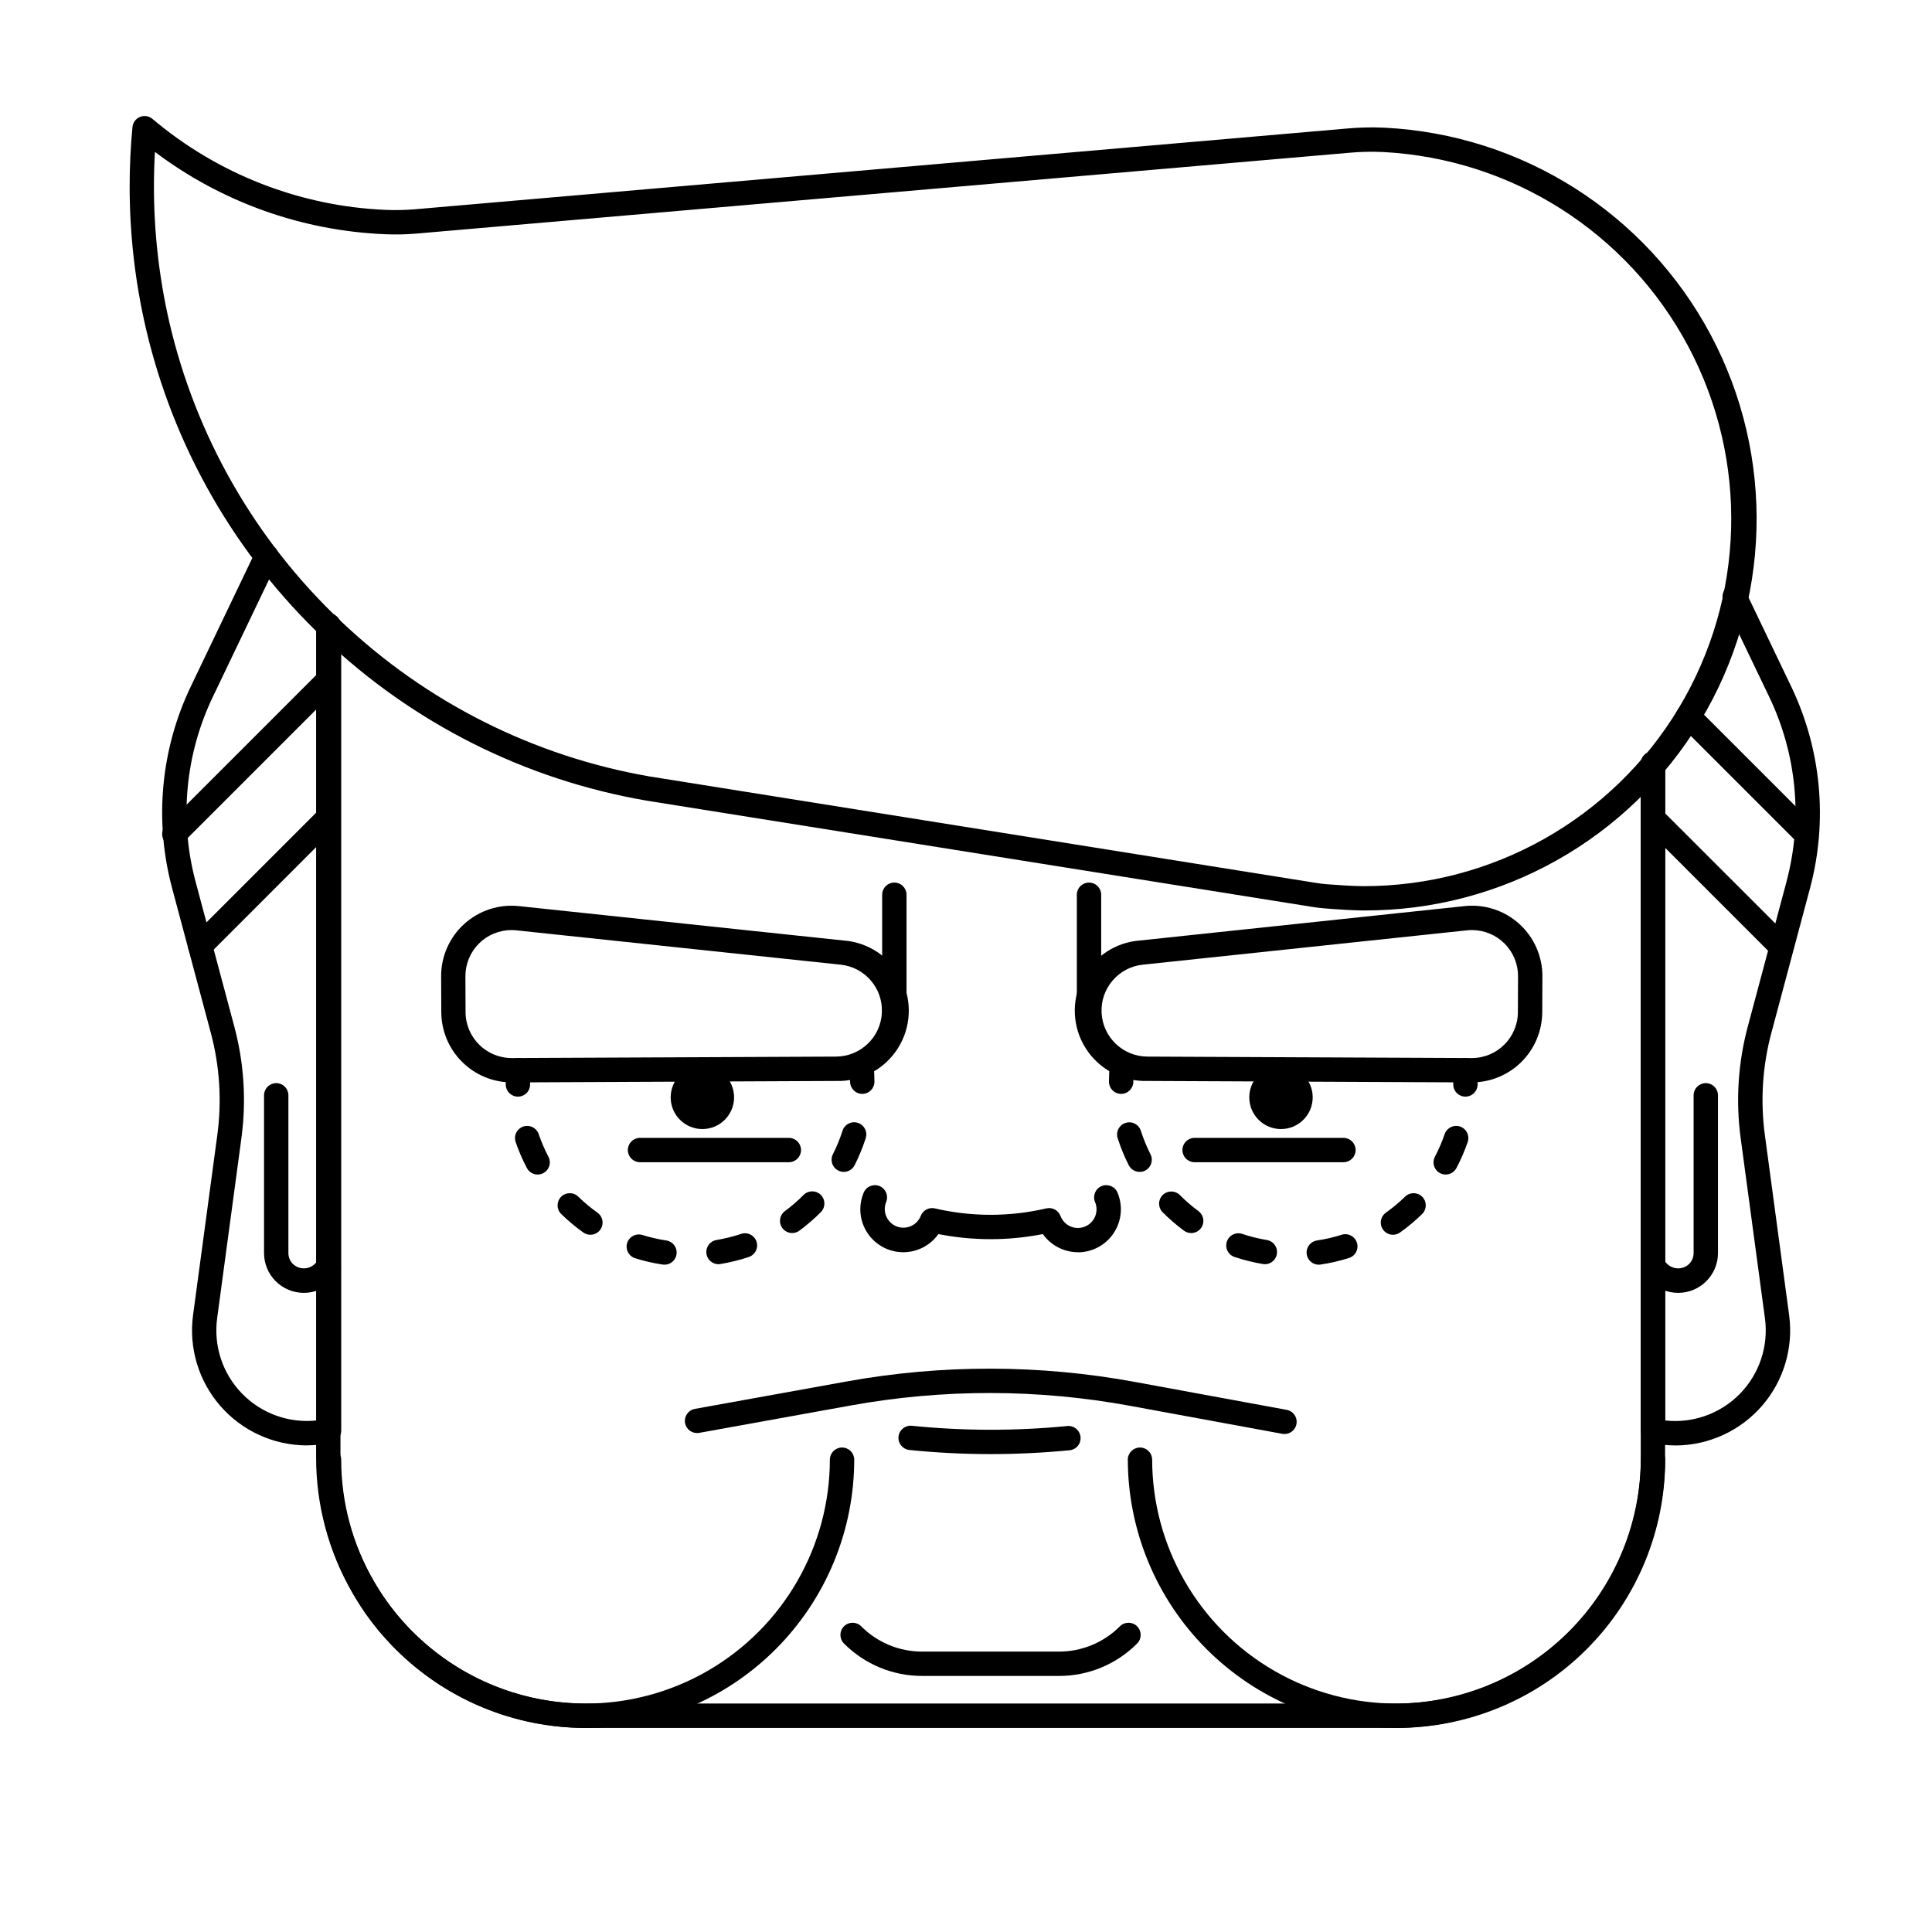
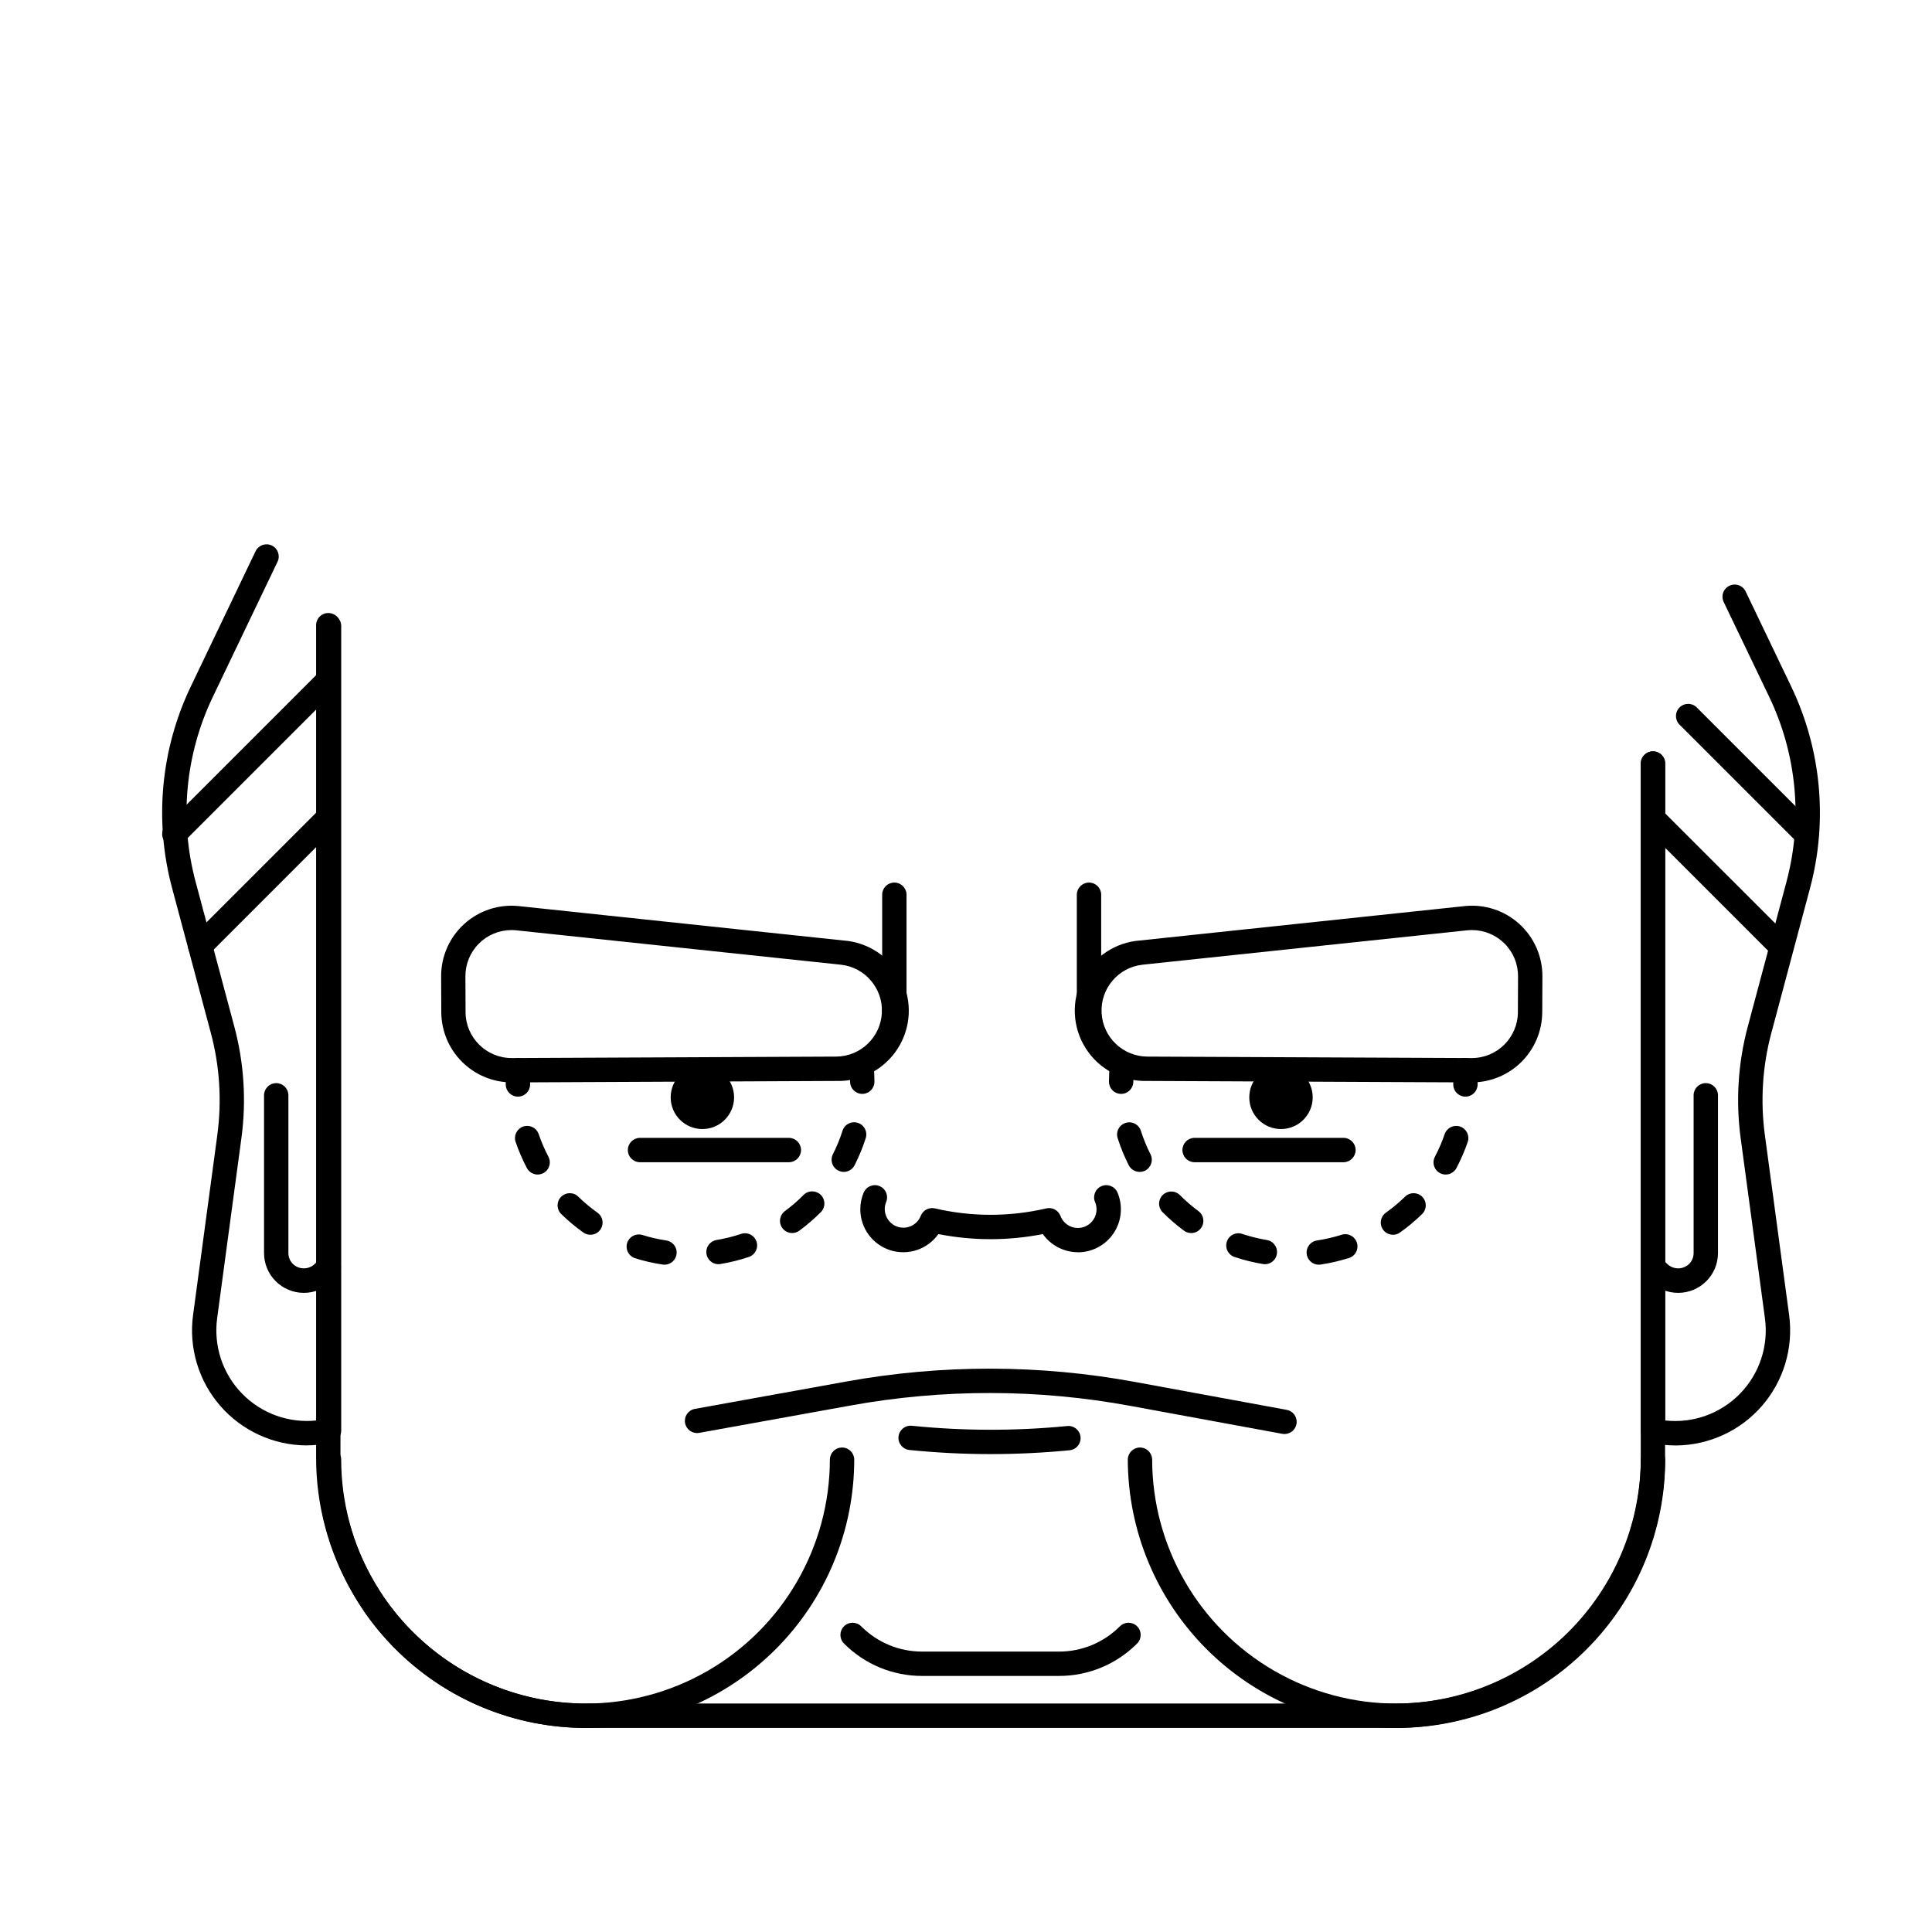
<svg xmlns="http://www.w3.org/2000/svg" fill="#000000" width="800px" height="800px" version="1.1" viewBox="144 144 512 512">
  <g>
    <path d="m225.18 527.05c-8.754-0.059-17.059-3.875-22.805-10.477-5.746-6.606-8.375-15.363-7.215-24.039l6.43-47.734-0.004-0.004c1.23-9.059 0.641-18.277-1.727-27.109l-10.258-38.348c-4.777-17.855-3.004-36.828 4.996-53.484l17.129-35.77 0.004-0.004c0.77-1.605 2.695-2.281 4.305-1.512 1.605 0.77 2.285 2.699 1.512 4.305l-17.129 35.77c-7.328 15.27-8.953 32.652-4.586 49.016l10.254 38.363v0.004c2.59 9.652 3.231 19.727 1.883 29.633l-6.43 47.73h0.004c-0.98 7.316 1.465 14.68 6.625 19.957 5.164 5.281 12.465 7.894 19.805 7.082v-210.39c-0.035-0.875 0.289-1.73 0.898-2.363 0.609-0.633 1.449-0.992 2.328-0.992 0.879 0 1.719 0.359 2.328 0.992 0.609 0.633 0.934 1.488 0.898 2.363v213.11c0 1.562-1.117 2.898-2.656 3.172l-0.168 0.031h0.004c-2.113 0.453-4.266 0.684-6.426 0.691z" />
    <path d="m514.09 601.92h-214.92c-0.574 0-1.145 0-1.715-0.031-18.332-0.453-35.785-7.957-48.727-20.949-0.414-0.398-0.852-0.84-1.258-1.293-0.352-0.367-0.742-0.785-1.113-1.203-0.371-0.418-0.898-1.008-1.34-1.512s-0.934-1.094-1.395-1.684c-0.273-0.328-0.57-0.715-0.871-1.113h-0.004c-0.121-0.137-0.234-0.281-0.336-0.43-0.438-0.562-0.871-1.152-1.281-1.742-0.367-0.504-0.711-0.977-1.008-1.477-0.66-1.008-1.32-2.016-1.949-3.074-0.246-0.379-0.504-0.84-0.777-1.309h0.004c-6.316-10.883-9.637-23.242-9.629-35.82v-220.47c-0.031-0.879 0.293-1.73 0.902-2.367 0.605-0.633 1.449-0.988 2.328-0.988 0.875 0 1.719 0.355 2.328 0.988 0.605 0.637 0.93 1.488 0.898 2.367v220.47c-0.012 11.465 3.023 22.73 8.789 32.641 0.223 0.406 0.418 0.742 0.629 1.074 0.641 1.055 1.246 2.016 1.859 2.934 0.273 0.406 0.535 0.797 0.82 1.176l0.086 0.117c0.383 0.551 0.789 1.102 1.199 1.629l0.102 0.141 0.133 0.156c0.273 0.359 0.539 0.711 0.828 1.055 0.434 0.555 0.836 1.039 1.258 1.512 0.422 0.473 0.832 0.953 1.223 1.387 0.395 0.434 0.727 0.789 1.082 1.176 0.359 0.383 0.691 0.727 1.039 1.059v-0.012c11.801 11.863 27.723 18.711 44.453 19.113h1.465 214.89 1.371c16.68-0.457 32.551-7.293 44.34-19.105 11.789-11.809 18.598-27.691 19.023-44.375v-1.266-184.22c-0.035-0.875 0.289-1.73 0.898-2.363s1.449-0.992 2.328-0.992 1.719 0.359 2.328 0.992 0.934 1.488 0.898 2.363v184.23c0 0.504 0 1.008-0.031 1.512h0.004c-0.473 18.305-7.945 35.73-20.879 48.688-12.934 12.961-30.348 20.469-48.648 20.98-0.504 0.035-1.062 0.035-1.633 0.035z" />
    <path d="m429.66 475.86c-3.695-0.016-7.156-1.809-9.301-4.816-9.141 1.801-18.543 1.801-27.68 0-2.863 4.047-8.016 5.777-12.742 4.281-4.727-1.5-7.941-5.883-7.949-10.844 0-1.52 0.305-3.027 0.895-4.434 0.336-0.785 0.969-1.41 1.762-1.73 0.797-0.32 1.684-0.316 2.473 0.02 1.641 0.695 2.406 2.59 1.711 4.231-1.016 2.531 0.211 5.406 2.742 6.426 2.531 1.016 5.406-0.211 6.422-2.742 0.57-1.52 2.176-2.379 3.754-2.016 9.719 2.269 19.828 2.269 29.543 0 1.582-0.363 3.184 0.5 3.754 2.016 0.852 2.223 3.168 3.519 5.504 3.09 2.34-0.434 4.039-2.469 4.043-4.848 0.004-0.66-0.129-1.316-0.387-1.926-0.695-1.641 0.074-3.539 1.715-4.234 1.645-0.695 3.539 0.074 4.234 1.715 1.48 3.519 1.102 7.543-1.008 10.723-2.109 3.184-5.668 5.098-9.484 5.106z" />
    <path d="m299.17 601.92c-18.879-0.023-36.98-7.531-50.328-20.883-13.352-13.348-20.859-31.449-20.883-50.328 0.07-1.73 1.496-3.102 3.231-3.102 1.73 0 3.156 1.371 3.227 3.102 0 23.137 12.34 44.512 32.375 56.082 20.035 11.566 44.719 11.566 64.754 0 20.035-11.57 32.379-32.945 32.379-56.082 0.07-1.73 1.492-3.102 3.227-3.102s3.16 1.371 3.227 3.102c0.016 18.891-7.481 37.012-20.84 50.371-13.355 13.355-31.477 20.852-50.367 20.84z" />
    <path d="m514.09 601.92c-18.879-0.023-36.98-7.531-50.332-20.879-13.348-13.352-20.859-31.449-20.879-50.332 0.066-1.73 1.492-3.102 3.227-3.102s3.156 1.371 3.227 3.102c0 23.137 12.34 44.512 32.375 56.082 20.035 11.566 44.723 11.566 64.758 0 20.035-11.57 32.375-32.945 32.375-56.082 0.07-1.73 1.492-3.102 3.227-3.102s3.16 1.371 3.227 3.102c0.02 18.891-7.477 37.016-20.832 50.371-13.359 13.359-31.48 20.855-50.371 20.84z" />
    <path d="m224.52 486.62c-2.797 0-5.481-1.109-7.457-3.086-1.98-1.98-3.09-4.66-3.09-7.457v-41.934c0.07-1.73 1.492-3.102 3.227-3.102s3.16 1.371 3.227 3.102v41.934c0 1.086 0.43 2.125 1.199 2.891 1.617 1.547 4.168 1.547 5.785 0l1.289-1.277c0.59-0.672 1.43-1.07 2.324-1.098 0.891-0.027 1.758 0.316 2.387 0.953 0.629 0.633 0.969 1.5 0.934 2.391-0.031 0.895-0.434 1.73-1.109 2.316l-1.281 1.281c-1.969 1.977-4.644 3.09-7.434 3.086z" />
    <path d="m588.1 527.06c-2.266 0-4.523-0.25-6.731-0.738-1.473-0.332-2.519-1.641-2.519-3.152v-176.7c-0.035-0.875 0.289-1.73 0.898-2.363s1.449-0.992 2.328-0.992 1.719 0.359 2.328 0.992 0.934 1.488 0.898 2.363v173.97c7.34 0.809 14.645-1.805 19.809-7.086 5.16-5.281 7.602-12.645 6.621-19.965l-6.43-47.73c-1.34-9.906-0.699-19.98 1.887-29.633l10.254-38.363-0.004-0.004c4.367-16.363 2.738-33.75-4.594-49.016l-12.004-25.016v0.004c-0.402-0.777-0.473-1.684-0.195-2.512 0.273-0.828 0.875-1.508 1.664-1.887 0.785-0.379 1.691-0.422 2.512-0.121 0.82 0.305 1.484 0.922 1.836 1.723l11.992 25.02c8.008 16.652 9.797 35.625 5.039 53.484l-10.246 38.359h-0.004c-2.367 8.832-2.953 18.047-1.727 27.109l6.43 47.73c1.16 8.68-1.465 17.438-7.211 24.047-5.742 6.606-14.051 10.426-22.809 10.48z" />
    <path d="m588.74 486.62c-2.801 0.008-5.484-1.102-7.457-3.086l-1.281-1.281c-0.605-0.605-0.945-1.426-0.945-2.281s0.34-1.676 0.945-2.281c1.258-1.258 3.301-1.262 4.559 0l1.285 1.281v-0.004c1.617 1.547 4.164 1.547 5.781 0 0.766-0.766 1.195-1.805 1.199-2.891v-41.934c0.066-1.73 1.492-3.102 3.227-3.102 1.734 0 3.156 1.371 3.227 3.102v41.934c0 5.82-4.719 10.543-10.539 10.543z" />
    <path d="m424.62 588.14h-36.211c-7.785 0.023-15.258-3.07-20.746-8.594-1.258-1.262-1.258-3.301 0.004-4.562 1.258-1.258 3.301-1.258 4.562 0.004 4.281 4.305 10.109 6.719 16.18 6.699h36.195c6.07 0.02 11.898-2.394 16.18-6.699 1.262-1.262 3.305-1.262 4.562-0.004 1.262 1.262 1.262 3.301 0.004 4.562-5.484 5.519-12.949 8.613-20.73 8.594z" />
    <path d="m491.88 434.81c0 4.641-3.766 8.402-8.406 8.402s-8.402-3.762-8.402-8.402 3.762-8.402 8.402-8.402 8.406 3.762 8.406 8.402" />
    <path d="m432.6 416c-0.859 0-1.68-0.34-2.285-0.941-0.605-0.605-0.945-1.426-0.945-2.285v-31.785c0.066-1.73 1.492-3.102 3.227-3.102s3.16 1.371 3.227 3.102v31.785c0 0.855-0.336 1.68-0.941 2.281-0.605 0.605-1.426 0.945-2.281 0.945z" />
    <path d="m441.1 433.89c-0.855-0.004-1.676-0.344-2.277-0.953-0.602-0.609-0.938-1.43-0.934-2.285 0-1.375 0.066-2.766 0.188-4.137h-0.004c0.156-1.777 1.719-3.09 3.496-2.934 1.773 0.152 3.09 1.719 2.934 3.492-0.102 1.195-0.156 2.41-0.16 3.602-0.008 1.781-1.457 3.223-3.242 3.215z" />
    <path d="m493.45 479.16c-1.676-0.02-3.059-1.32-3.184-2.992-0.121-1.672 1.059-3.16 2.715-3.426 2.188-0.324 4.348-0.824 6.457-1.484 0.828-0.293 1.738-0.238 2.519 0.152 0.785 0.395 1.375 1.086 1.641 1.922 0.262 0.836 0.176 1.742-0.242 2.512-0.418 0.77-1.133 1.336-1.977 1.57-2.434 0.766-4.926 1.34-7.453 1.711-0.156 0.027-0.316 0.039-0.477 0.035zm-14.211-0.133v0.004c-0.18 0-0.355-0.016-0.531-0.047-2.516-0.418-4.996-1.031-7.414-1.832-0.844-0.242-1.547-0.82-1.957-1.594-0.41-0.773-0.484-1.68-0.211-2.512 0.273-0.832 0.875-1.516 1.664-1.898 0.789-0.379 1.695-0.422 2.519-0.117 2.098 0.695 4.25 1.227 6.434 1.586 1.648 0.277 2.809 1.77 2.68 3.438-0.133 1.668-1.512 2.957-3.184 2.977zm33.91-7.805v0.004c-1.406 0-2.648-0.906-3.078-2.246-0.426-1.336 0.059-2.797 1.203-3.613 1.805-1.281 3.508-2.699 5.094-4.246 1.277-1.246 3.316-1.219 4.562 0.059 1.242 1.273 1.219 3.316-0.059 4.562-1.824 1.777-3.781 3.414-5.859 4.891-0.543 0.387-1.195 0.594-1.863 0.594zm-53.469-0.457v0.004c-0.691 0-1.363-0.219-1.914-0.629-2.051-1.512-3.981-3.184-5.769-4.996-1.152-1.281-1.098-3.242 0.133-4.457 1.227-1.211 3.188-1.246 4.457-0.074 1.555 1.574 3.231 3.027 5.012 4.34 1.121 0.828 1.586 2.281 1.148 3.606-0.438 1.324-1.676 2.219-3.066 2.215zm67.445-15.5c-1.133 0-2.18-0.594-2.762-1.562-0.586-0.969-0.617-2.172-0.09-3.172 1.031-1.957 1.902-3.992 2.613-6.086 0.621-1.621 2.41-2.461 4.055-1.902 1.645 0.559 2.551 2.312 2.059 3.977-0.824 2.414-1.836 4.762-3.023 7.019-0.559 1.059-1.656 1.723-2.852 1.727zm-81.113-0.707v0.004c-1.219 0-2.336-0.688-2.883-1.773-1.152-2.273-2.121-4.633-2.902-7.055-0.293-0.824-0.238-1.73 0.148-2.512 0.387-0.781 1.074-1.375 1.906-1.641 0.832-0.27 1.738-0.188 2.508 0.223 0.77 0.41 1.34 1.117 1.582 1.953 0.68 2.109 1.523 4.156 2.519 6.133 0.805 1.59 0.168 3.535-1.426 4.34-0.457 0.227-0.965 0.34-1.48 0.332z" />
    <path d="m532.36 434.62h-0.047c-0.855-0.012-1.672-0.363-2.269-0.977-0.598-0.613-0.926-1.441-0.914-2.297 0-1.184 0-2.398-0.102-3.598-0.059-1.738 1.266-3.211 3-3.332 1.734-0.121 3.254 1.148 3.438 2.879 0.102 1.387 0.137 2.777 0.117 4.144-0.027 1.762-1.461 3.176-3.223 3.18z" />
    <path d="m500.13 452h-39.672c-1.734-0.066-3.102-1.492-3.102-3.227 0-1.734 1.367-3.156 3.102-3.227h39.695c1.73 0.07 3.102 1.492 3.102 3.227 0 1.734-1.371 3.16-3.102 3.227z" />
    <path d="m534.05 430.85h-0.09l-85.941-0.387c-6.562 0.195-12.746-3.078-16.273-8.621-3.531-5.539-3.883-12.527-0.93-18.391 2.953-5.867 8.773-9.75 15.324-10.215l85.984-9.109c5.277-0.566 10.547 1.145 14.484 4.703 3.938 3.562 6.172 8.629 6.144 13.938l-0.039 9.496h-0.004c-0.027 4.934-2.004 9.656-5.5 13.141-3.496 3.481-8.227 5.438-13.16 5.445zm0.035-40.371c-0.426 0-0.855 0.023-1.281 0.066l-85.984 9.109c-6.438 0.691-11.215 6.289-10.887 12.758 0.324 6.465 5.641 11.555 12.117 11.598l85.941 0.387h0.059c6.723-0.004 12.176-5.438 12.207-12.156l0.039-9.496c0.02-3.25-1.262-6.371-3.555-8.672s-5.406-3.594-8.656-3.594z" />
    <path d="m338.54 434.81c0 4.641-3.762 8.402-8.402 8.402s-8.402-3.762-8.402-8.402 3.762-8.402 8.402-8.402 8.402 3.762 8.402 8.402" />
    <path d="m381.01 416c-0.855 0-1.68-0.34-2.285-0.945-0.602-0.602-0.941-1.426-0.941-2.281v-31.785c0.07-1.73 1.492-3.102 3.227-3.102s3.16 1.371 3.227 3.102v31.785c0 0.859-0.34 1.68-0.945 2.285-0.605 0.602-1.426 0.941-2.281 0.941z" />
    <path d="m372.51 433.89c-1.777 0-3.219-1.438-3.227-3.215 0-1.195-0.059-2.41-0.168-3.602h0.004c-0.074-0.852 0.191-1.699 0.742-2.356s1.34-1.062 2.191-1.137c1.773-0.156 3.34 1.156 3.492 2.934 0.121 1.371 0.188 2.762 0.191 4.137 0.008 1.781-1.43 3.231-3.211 3.238z" />
    <path d="m320.16 479.16c-0.168 0.004-0.336-0.008-0.504-0.035-2.523-0.371-5.016-0.945-7.449-1.711-1.641-0.582-2.527-2.356-2.004-4.016 0.523-1.66 2.266-2.606 3.941-2.141 2.113 0.66 4.273 1.16 6.461 1.484 1.656 0.266 2.836 1.754 2.711 3.426-0.121 1.672-1.504 2.973-3.18 2.992zm14.211-0.133 0.004 0.004c-1.672-0.02-3.055-1.309-3.188-2.977-0.129-1.668 1.035-3.16 2.684-3.438 2.18-0.359 4.332-0.891 6.434-1.586 0.82-0.305 1.73-0.262 2.519 0.117 0.785 0.383 1.387 1.066 1.66 1.898 0.273 0.832 0.199 1.738-0.211 2.512-0.406 0.773-1.113 1.352-1.953 1.594-2.422 0.801-4.902 1.414-7.418 1.832-0.176 0.031-0.352 0.047-0.527 0.047zm-33.906-7.805 0.004 0.004c-0.672 0-1.324-0.207-1.871-0.594-2.074-1.477-4.035-3.113-5.859-4.891-1.277-1.246-1.301-3.289-0.059-4.562 1.246-1.277 3.289-1.305 4.562-0.059 1.586 1.547 3.289 2.965 5.094 4.246 1.145 0.816 1.629 2.273 1.203 3.613-0.426 1.336-1.668 2.246-3.07 2.246zm53.465-0.457v0.004c-1.391 0-2.629-0.891-3.066-2.215-0.438-1.324 0.027-2.777 1.148-3.606 1.781-1.312 3.457-2.766 5.012-4.344 1.266-1.199 3.254-1.18 4.492 0.047 1.238 1.223 1.285 3.211 0.105 4.488-1.793 1.812-3.727 3.481-5.773 4.992-0.555 0.414-1.227 0.637-1.918 0.637zm-67.445-15.5c-1.195 0-2.297-0.664-2.856-1.727-1.191-2.258-2.199-4.606-3.023-7.019-0.492-1.664 0.414-3.418 2.059-3.977 1.645-0.559 3.434 0.281 4.055 1.902 0.711 2.094 1.586 4.129 2.613 6.086 0.527 1 0.496 2.203-0.09 3.172-0.582 0.969-1.629 1.562-2.762 1.562zm81.137-0.707 0.004 0.004c-1.125 0.004-2.172-0.578-2.762-1.531-0.59-0.957-0.641-2.152-0.137-3.156 1.004-1.973 1.844-4.023 2.519-6.129 0.242-0.84 0.816-1.547 1.586-1.957 0.77-0.41 1.676-0.492 2.504-0.223 0.832 0.266 1.52 0.859 1.906 1.641 0.391 0.781 0.441 1.688 0.152 2.512-0.781 2.426-1.754 4.781-2.902 7.055-0.543 1.09-1.652 1.781-2.867 1.789z" />
    <path d="m281.25 434.62c-1.762-0.004-3.195-1.418-3.223-3.18 0-1.371 0-2.762 0.117-4.144 0.184-1.73 1.703-3 3.438-2.879 1.734 0.121 3.059 1.594 3 3.332-0.086 1.199-0.121 2.414-0.102 3.598 0.012 0.855-0.316 1.684-0.914 2.297-0.598 0.613-1.414 0.965-2.269 0.977z" />
    <path d="m353.18 452h-39.695c-1.734-0.066-3.102-1.492-3.102-3.227 0-1.734 1.367-3.156 3.102-3.227h39.695c1.73 0.07 3.102 1.492 3.102 3.227 0 1.734-1.371 3.16-3.102 3.227z" />
    <path d="m279.59 430.85c-4.93-0.012-9.656-1.973-13.148-5.453-3.492-3.477-5.465-8.199-5.496-13.129l-0.039-9.496c-0.031-5.309 2.203-10.375 6.141-13.934 3.941-3.559 9.207-5.273 14.484-4.707l85.988 9.109h0.004c6.551 0.465 12.375 4.348 15.328 10.215 2.953 5.867 2.602 12.855-0.93 18.398-3.531 5.539-9.719 8.812-16.281 8.613l-85.941 0.387zm-0.035-40.371c-3.25 0-6.367 1.293-8.656 3.594-2.293 2.301-3.574 5.422-3.559 8.672l0.039 9.496c0.031 6.719 5.488 12.152 12.211 12.156h0.059l85.941-0.387c6.473-0.043 11.789-5.133 12.117-11.598 0.324-6.469-4.453-12.066-10.891-12.758l-86.008-9.109c-0.426-0.043-0.855-0.066-1.281-0.066z" />
    <path d="m197.04 397.9c-1.305 0-2.481-0.785-2.981-1.992-0.5-1.207-0.223-2.594 0.703-3.516l33.387-33.391c1.27-1.191 3.258-1.156 4.488 0.074 1.23 1.23 1.266 3.219 0.074 4.488l-33.391 33.41c-0.609 0.598-1.43 0.934-2.281 0.926z" />
    <path d="m190.2 368.29c-1.305 0-2.484-0.789-2.981-1.996-0.5-1.203-0.227-2.594 0.695-3.516l39.801-39.801h0.004c0.598-0.641 1.426-1.008 2.305-1.023 0.875-0.016 1.719 0.324 2.336 0.945 0.617 0.617 0.961 1.461 0.945 2.336s-0.383 1.707-1.023 2.305l-39.801 39.801c-0.605 0.609-1.426 0.949-2.281 0.949z" />
    <path d="m615.84 397.9c-0.855 0-1.676-0.336-2.281-0.941l-33.387-33.391v-0.004c-1.191-1.27-1.156-3.258 0.074-4.488 1.23-1.23 3.219-1.266 4.488-0.074l33.414 33.391c0.922 0.922 1.199 2.312 0.699 3.519-0.5 1.203-1.676 1.992-2.981 1.988z" />
    <path d="m622.68 368.29c-0.859 0-1.68-0.34-2.285-0.949l-31.379-31.375c-1.191-1.273-1.156-3.258 0.074-4.488 1.23-1.234 3.215-1.266 4.488-0.078l31.379 31.379c0.922 0.922 1.195 2.312 0.699 3.516-0.5 1.207-1.676 1.996-2.984 1.996z" />
-     <path d="m505.32 385.28c-2.754 0-7.055-0.293-10.137-0.535-1.082-0.086-2.188-0.215-3.273-0.387l-176.64-28.191-0.125-0.023-0.004-0.004c-32.035-5.539-61.703-20.457-85.254-42.871-23.559-22.266-40.016-50.992-47.301-82.578-2.812-12.227-4.231-24.734-4.227-37.281 0-5.297 0.25-10.578 0.75-15.75v0.004c0.113-1.188 0.875-2.215 1.977-2.668 1.102-0.457 2.363-0.27 3.281 0.488 17.387 14.699 39.172 23.195 61.918 24.141 2.586 0.109 5.176 0.051 7.754-0.172l246.87-21.387c3.332-0.309 6.68-0.383 10.02-0.223 36.469 1.828 69.289 22.684 86.438 54.918 17.145 32.234 16.09 71.105-2.777 102.37-18.867 31.258-52.77 50.305-89.281 50.152zm-189-35.488 176.61 28.215c0.918 0.145 1.848 0.258 2.762 0.328 2.449 0.191 6.953 0.504 9.633 0.504 34.18 0.047 65.883-17.84 83.516-47.117 17.637-29.281 18.625-65.664 2.602-95.855-16.023-30.191-46.711-49.77-80.84-51.574-3.039-0.148-6.086-0.078-9.117 0.199l-246.87 21.387h0.004c-2.859 0.254-5.731 0.32-8.598 0.191-22.062-0.91-43.324-8.516-60.961-21.809-0.176 3.023-0.262 6.074-0.262 9.129-0.008 12.047 1.344 24.055 4.031 35.797 7.004 30.367 22.824 57.984 45.473 79.391 22.648 21.555 51.188 35.898 81.996 41.215z" />
    <path d="m484.4 524.03c-0.199 0-0.398-0.016-0.59-0.055l-40.164-7.387c-24.539-4.531-49.699-4.566-74.254-0.109l-40.184 7.262v-0.004c-1.727 0.262-3.348-0.898-3.656-2.617-0.312-1.719 0.801-3.375 2.508-3.734l40.199-7.262c25.324-4.59 51.27-4.551 76.578 0.117l40.164 7.387c1.637 0.305 2.773 1.805 2.621 3.465-0.148 1.656-1.535 2.93-3.199 2.938z" />
    <path d="m406.55 529.35c-7.195 0-14.391-0.363-21.551-1.09-1.773-0.18-3.066-1.762-2.887-3.535 0.18-1.77 1.762-3.062 3.535-2.883 13.648 1.383 27.402 1.41 41.055 0.082 0.871-0.121 1.75 0.121 2.438 0.664 0.688 0.547 1.125 1.348 1.211 2.219 0.086 0.875-0.188 1.746-0.758 2.41-0.566 0.668-1.383 1.074-2.258 1.129-6.894 0.664-13.852 1.004-20.785 1.004z" />
  </g>
</svg>